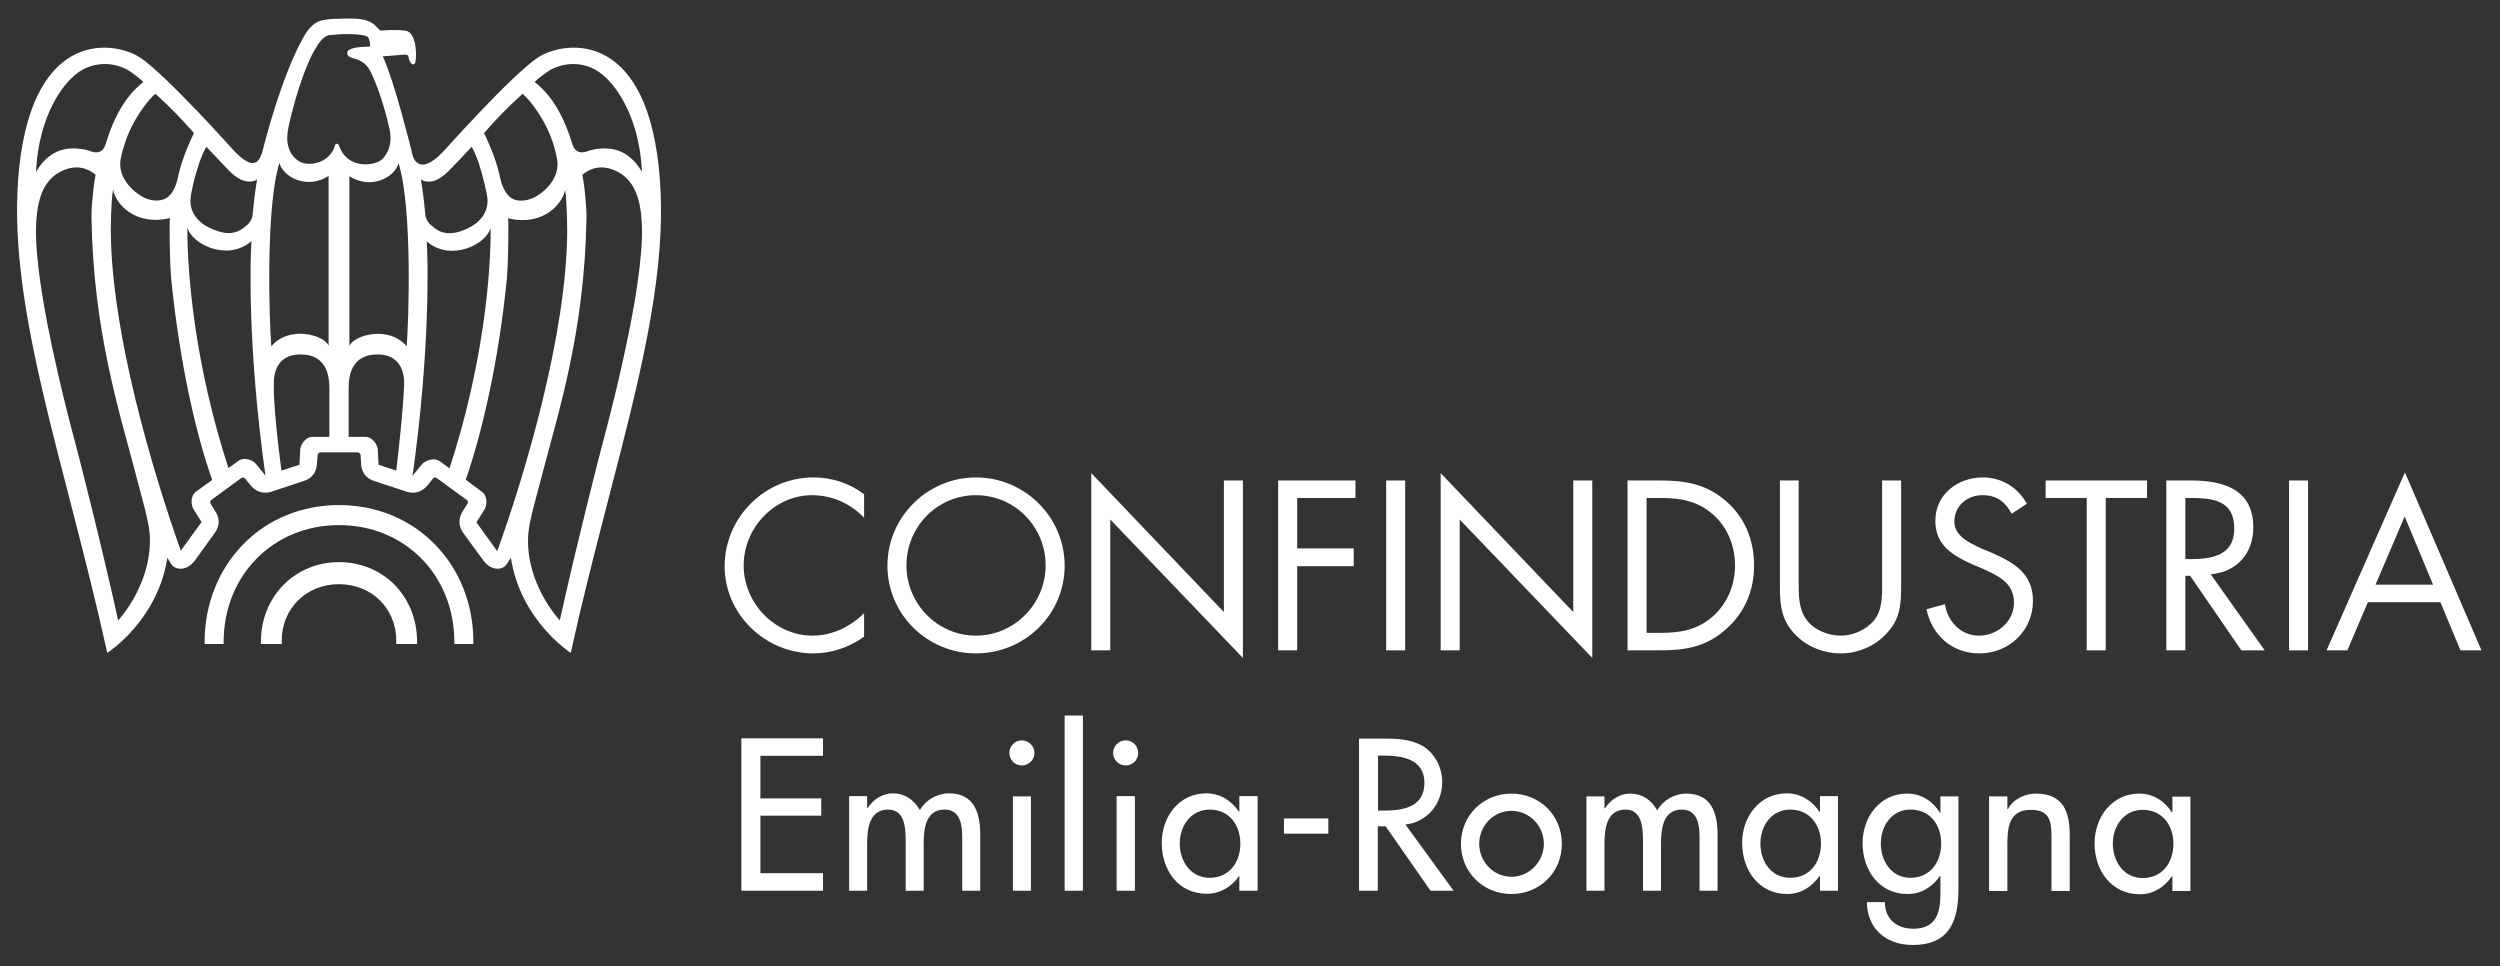
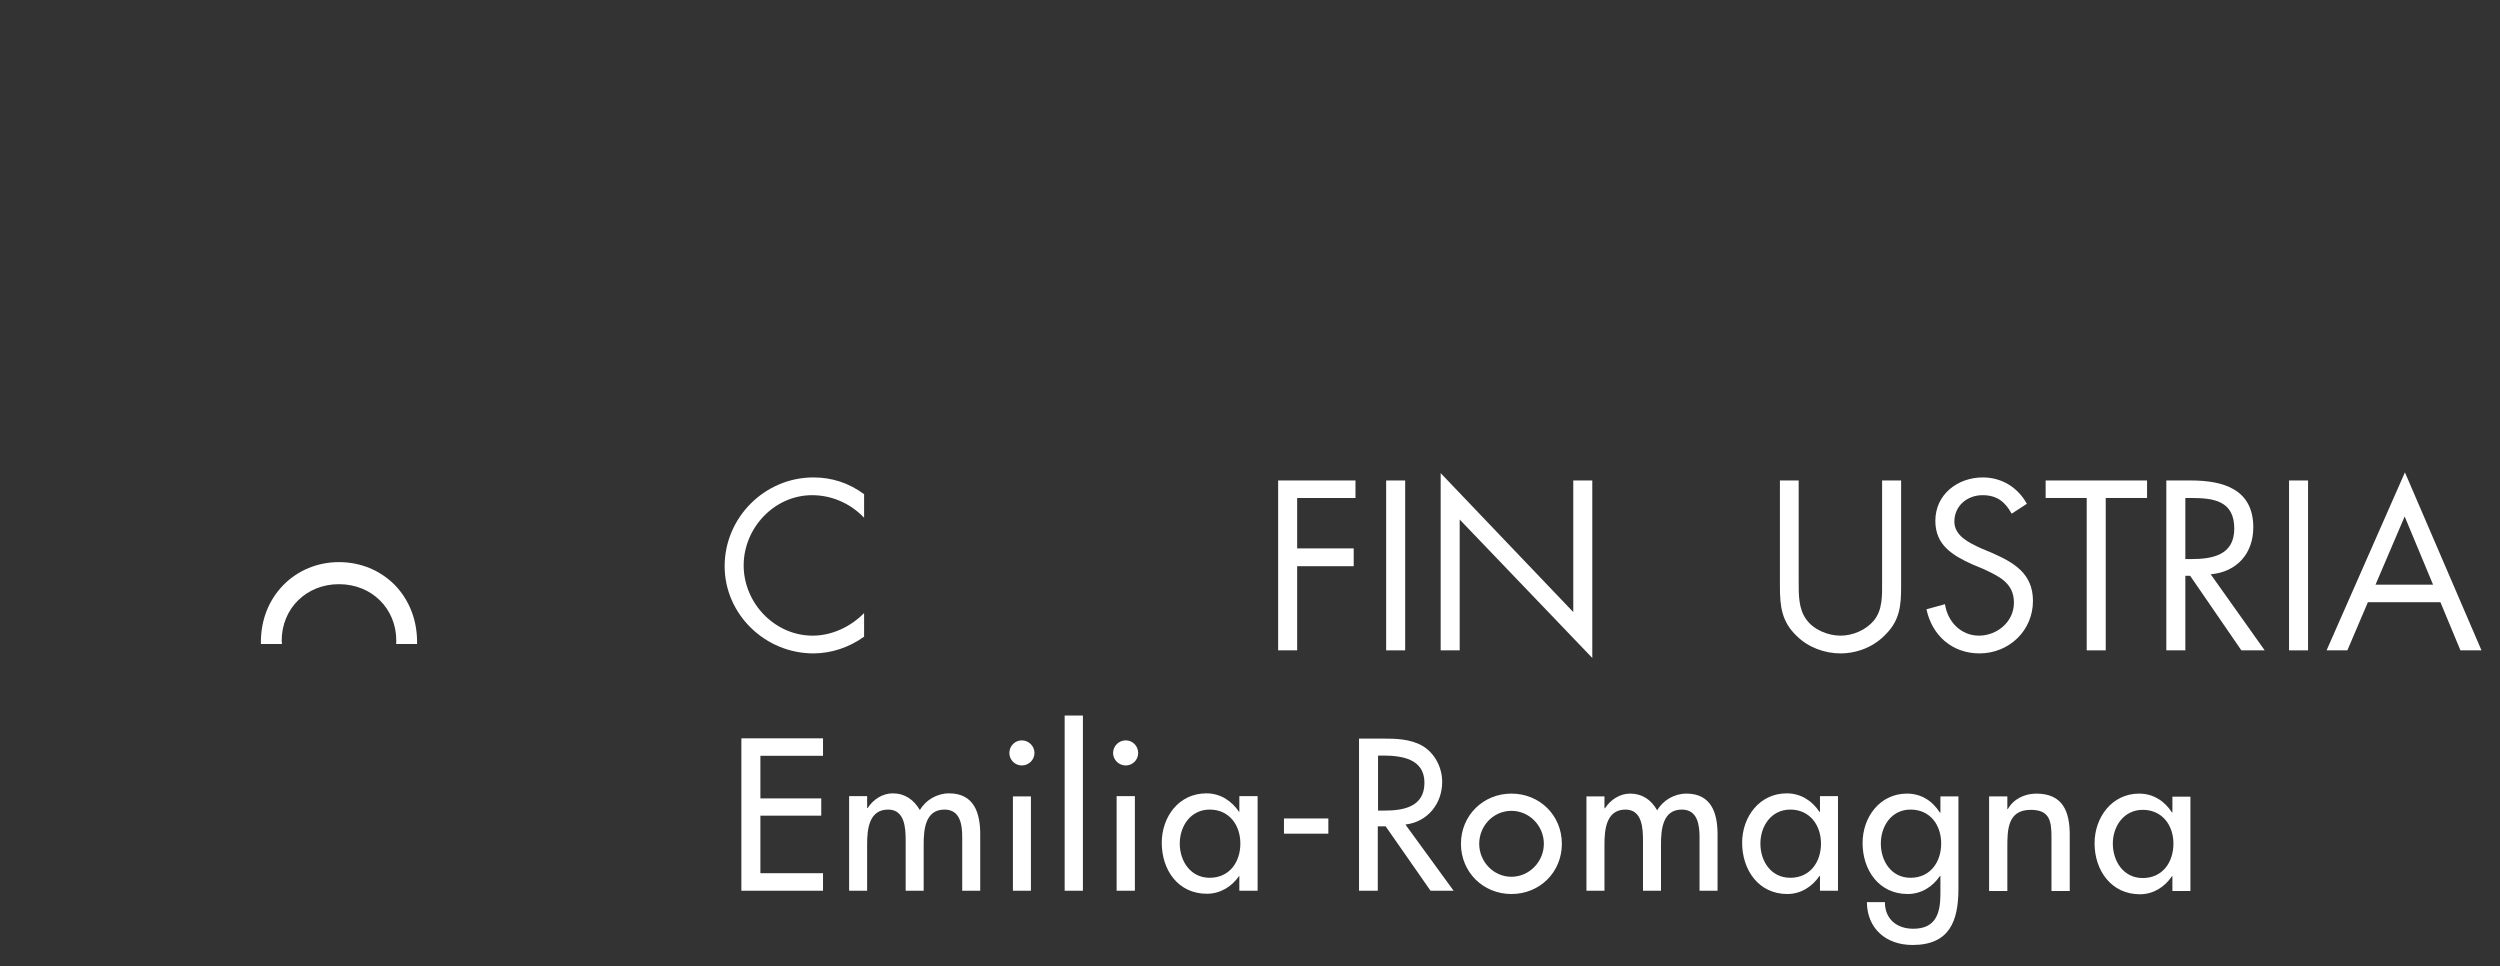
<svg xmlns="http://www.w3.org/2000/svg" version="1.2" viewBox="0 0 986 381" width="986" height="381">
  <rect x="0" y="0" width="986" height="381" fill="#333333" stroke="none" />
  <title>Logo Confindustria Emilia-Romagna_vettoriale</title>
  <style>
		.s0 { fill: #ffffff } 
	</style>
  <g id="Livello 1">
    <g id="&lt;Group&gt;">
      <path id="&lt;Path&gt;" class="s0" d="m340.8 194.9c-6-4.4-12.6-6.6-20-6.6-19.2 0-35 15.8-35 35 0 19 16 34.4 35 34.4 7.1 0 14.2-2.4 20-6.6v-9.3c-5.3 5.4-12.7 8.9-20.3 8.9-15 0-27.2-12.9-27.2-27.7 0-14.8 12.1-27.7 27-27.7 7.8 0 15.2 3.3 20.5 8.9z" fill="#000000" />
-       <path id="&lt;Compound Path&gt;" fill-rule="evenodd" class="s0" d="m419.9 223.1c0 19.3-15.8 34.6-35 34.6-19.1 0-34.9-15.3-34.9-34.6 0-19.2 15.8-34.8 34.9-34.8 19.2 0 35 15.6 35 34.8zm-62.4-0.1c0 15.1 12.2 27.7 27.4 27.7 15.2 0 27.5-12.6 27.5-27.7 0-15.2-12.1-27.7-27.5-27.7-15.3 0-27.4 12.5-27.4 27.7z" fill="#000000" />
    </g>
-     <path id="&lt;Path&gt;" class="s0" d="m430.4 256.5h7.5v-51.6l52.3 54.6v-70h-7.5v51.9l-52.3-54.8z" fill="#000000" />
    <path id="&lt;Path&gt;" class="s0" d="m534.6 196.4v-6.9h-30.5v67h7.5v-33.2h22.3v-7h-22.3v-19.9z" fill="#000000" />
    <path id="&lt;Path&gt;" class="s0" d="m554.2 189.5h-7.5v67h7.5z" fill="#000000" />
    <path id="&lt;Path&gt;" class="s0" d="m568.2 256.5h7.5v-51.6l52.3 54.6v-70h-7.5v51.9l-52.3-54.8z" fill="#000000" />
    <g id="&lt;Group&gt;">
-       <path id="&lt;Compound Path&gt;" fill-rule="evenodd" class="s0" d="m641.9 189.5h12.6c10.1 0 18.3 1.3 26.2 8.1 7.6 6.6 11.1 15.5 11.1 25.5 0 9.8-3.6 18.4-11 25-8 7.1-16 8.4-26.4 8.4h-12.5zm12.9 60.1c8.2 0 15-1.2 21.2-6.9 5.5-5.2 8.3-12.2 8.3-19.7 0-7.6-2.9-15-8.7-20.1-6.1-5.4-12.9-6.5-20.8-6.5h-5.4v53.2z" fill="#000000" />
      <path id="&lt;Path&gt;" class="s0" d="m709.4 189.5h-7.4v41.9c0 7.7 0.7 13.8 6.6 19.4 4.5 4.5 11 6.9 17.3 6.9 6.7 0 13.4-2.7 18-7.7 5.4-5.5 5.9-11.3 5.9-18.6v-41.9h-7.5v39.9c0 5.2 0.3 11.1-3.3 15.4-3.1 3.7-8.3 5.9-13.1 5.9-4.9 0-10.6-2.3-13.5-6.4-3.1-4.2-3-9.9-3-14.9z" fill="#000000" />
      <path id="&lt;Path&gt;" class="s0" d="m799.4 198.7c-3.6-6.5-9.9-10.4-17.4-10.4-9.9 0-18.7 6.7-18.7 17.1 0 9.6 6.7 13.6 14.6 17.2l4.1 1.7c6.2 2.9 12.3 5.5 12.3 13.4 0 7.5-6.6 13-13.8 13-7.2 0-12.4-5.6-13.4-12.4l-7.3 2c2.2 10.4 10.2 17.4 20.9 17.4 11.7 0 21.1-9 21.1-20.7 0-10.7-7.4-15.1-16.1-18.9l-4.5-1.9c-4.5-2.1-10.4-4.8-10.4-10.5 0-6.2 5.1-10.4 11.1-10.4 5.7 0 8.9 2.6 11.5 7.3z" fill="#000000" />
    </g>
    <path id="&lt;Path&gt;" class="s0" d="m830.5 196.4h16.3v-6.9h-40v6.9h16.2v60.1h7.5z" fill="#000000" />
    <g id="&lt;Group&gt;">
      <path id="&lt;Compound Path&gt;" fill-rule="evenodd" class="s0" d="m861.9 256.5h-7.5v-67h9.7c12.7 0 24.6 3.4 24.6 18.5 0 10.3-6.5 17.6-16.8 18.5l21.3 30h-9.2l-20.2-29.4h-1.9zm0-36h2.3c8.5 0 17-1.6 17-12 0-11-8.1-12.1-17.1-12.1h-2.2z" fill="#000000" />
    </g>
    <path id="&lt;Path&gt;" class="s0" d="m910.3 189.5h-7.5v67h7.5z" fill="#000000" />
    <path id="&lt;Compound Path&gt;" fill-rule="evenodd" class="s0" d="m933.9 237.5l-8.1 19h-8.2l30.9-70.2 30.2 70.2h-8.3l-7.9-19zm14.5-33.8l-11.5 26.9h22.7z" fill="#000000" />
    <g id="&lt;Group&gt;">
-       <path id="&lt;Compound Path&gt;" fill-rule="evenodd" class="s0" d="m259.8 65.8c5.8 53.4-17.7 114.5-34.7 191.7 0 0-19.8-12.7-23.6-37.5l-1.8 2.7c-1.5 2.1-5.9 2.7-9.1-1.7l-7.9-10.8c-3.1-4.4-0.5-8.1 0-8.9l1.7-2.7c0.3-0.4 0.2-1.1-0.3-1.4l-11.9-8.7c-0.4-0.3-1.1-0.2-1.4 0.2l-2 2.5c-0.6 0.7-3.3 4.3-8.5 2.7l-12.7-4.2c-5.1-1.6-5.2-6.2-5.2-7.1l-0.2-3.2c-0.1-0.5-0.5-0.9-1.1-1h-14.8c-0.5 0.1-1 0.5-1 1l-0.3 3.2c0 0.9-0.1 5.5-5.2 7.1l-12.7 4.2c-5.1 1.6-7.9-2-8.4-2.7l-2.1-2.5c-0.3-0.4-0.9-0.5-1.4-0.2l-11.9 8.7c-0.4 0.3-0.5 1-0.3 1.4l1.7 2.7c0.5 0.8 3.2 4.5 0 8.9l-7.8 10.8c-3.2 4.4-7.7 3.8-9.2 1.7l-1.7-2.7c-3.8 24.8-23.7 37.5-23.7 37.5-17-77.2-40.4-138.3-34.7-191.7 6-55.3 38.4-49.4 47.8-43 10.3 6.9 37.1 36.9 37.1 36.9 5.4 5.6 7.4 4.5 7.4 4.5 2.5 0.3 3.7-4.8 3.7-4.8 1.1-4.4 7.4-29.1 16-44.6 2.3-4.1 4.8-6.4 8-6.9 3.4-0.6 6.5-0.5 6.5-0.5 0 0 7.9-0.5 10.7 0.8 2.4 0.7 3.5 2.2 5.2 3.9 0 0 5.4-0.6 9.9 0 4.5 0.6 4.5 10.2 3.9 12.5 0 0-0.1 0.8-1 0.8-0.8 0-1.5-2.1-1.5-2.1-0.3-1.2 0-2-2.6-1.7-2.7 0.3-7.7 0.6-7.7 0.6 3.2 7.5 6.2 17.5 10.6 34.4v0.1q0.6 2.2 1.1 4.5c0 0 0.9 3.9 4.2 3.7 0 0 2.7 0.4 8-5.2 0 0 26.8-30 37.1-36.9 9.4-6.4 41.9-12.3 47.8 43zm-36.1 25.2q0-3-0.1-6c-0.2-4.8-0.3-7.2-0.7-10.1-1.1 5.5-8.7 14.5-22.5 11.2 0.1 1.3 0.1 2.4 0.1 3.9 0 4.7-0.1 14.4-0.6 19.9-3.3 33.6-10.1 61.7-16.2 79.3l6.4 4.8c2.4 1.8 1.9 5.5 1 6.9l-3.2 5.1 8.2 11.4c10.8-29.8 27.5-85.8 27.6-126.4zm-46.4 93.7c13.1-40.1 16.4-76.3 16.2-95-1.3 6.5-15.7 13.8-25.2 5.5 0.5 7.2 1.4 42.7-5.6 92.5 1-1.2 3.8-4.7 3.8-4.7 1.1-1.2 4.5-2.8 6.9-1.1zm-11.3-114c1 5.6 1.8 14.3 1.8 14.4 0 0.4 0.7 2.6 2.3 3.8 1.5 1.2 4.6 4.6 11.6 2.3 8.6-2.9 10.7-8.3 10.6-12.3-0.1-2-0.9-5.2-1.3-6.8-1.1-4.7-2.9-10.8-5-14.2-0.8 1-9.2 9.7-9.2 9.7-4.4 4.3-7.2 4.1-8.3 4-0.8-0.1-1.8-0.2-2.5-0.9zm24.9-18.2c1.2 2.3 4.7 10.1 6 16.1 0.5 2.4 1.7 8.7 6.2 10.2 2.2 0.7 5.6 0.3 8.3-1.3 6.3-3.8 8.5-8.9 8.5-12.7 0-2.7-1.4-6.9-1.4-7.1-2.9-10.2-9.9-18.8-12.4-20.7-6.2 5.6-10.5 10.1-15.2 15.5zm20-20.1c3.9 3 10.2 9.3 14.7 24 0.4 1.5 1.6 5.1 6.5 3.1 0 0 8.5-3 15.1 1.6 2.8 2 4.3 3.9 6 6.7-1-22.3-11.3-37.6-20.2-41.2-7.2-2.9-14.2-0.6-17.8 2.2-1.3 1-3.4 2.4-4.3 3.6zm-53.7 32c-1.6 5.7-11 10.5-19.4 5.1v67c1.5-4.2 15.5-8.4 22.6 0.1 0.8-10 2.3-54.7-3.2-72.2zm2.2 86.8c0-8.8-5.3-11.5-10.7-11.4-4 0-11.2 1.4-11.2 13.1v19.4h6.6c3 0 4.8 3.3 4.9 5 0 0 0.3 6 0.3 6l7 2.3c3.1-26.8 3.1-34.4 3.1-34.4zm-17.7-86.6c3 0.6 7 0 8.9-1.7 2.7-2.4 3.6-6.4 3.4-9.1-0.1-2.3-0.7-4.3-0.7-4.3-1.5-6.9-4.9-17.1-7.4-21.7-1.8-3.4-4.6-4.3-6.5-4.8-1.2-0.4-2.3-0.7-2.4-1.8-0.1-0.4 0-0.8 0.3-1.2 1.5-1.6 7.5-1.6 8.2-1.6 0.3 0 0.3-0.1 0.4-0.1 0.3-0.5-0.1-2.2-0.6-3.4-0.6-1.5-8.2-1.8-14.9-1.1h-0.1c-6.8 0-14.1 25-16.4 35.7-0.4 1.9-0.6 3.4-0.6 4.3-0.2 2.7 0.6 6.5 3.4 8.9 1.9 1.7 4.4 2.3 7.5 1.7 6.5-1.3 7.9-6.8 7.9-7.1 0.1-0.3 0.4-0.6 0.8-0.6 0.4 0 0.7 0.3 0.8 0.6 0.1 0.3 1.5 6 8 7.3zm-11.8 88.3c0-11.7-7.2-13.1-11.2-13.1-5.4-0.1-10.7 2.6-10.7 11.4 0 0-0.5 7.8 3 34.4l7.1-2.3c0.1-1.5 0.3-6 0.3-6 0.1-1.7 1.9-5 4.9-5h6.6zm-0.3-16.5v-67c-8.4 5.4-17.8 0.6-19.4-5.1-5.5 17.5-4 62.2-3.2 72.3 7.1-8.5 21.1-4.4 22.6-0.2zm-24.9 51.2c-7-49.8-6.1-85.3-5.5-92.5-9.6 8.3-23.9 1-25.3-5.5-0.1 18.7 3.1 54.9 16.2 95l3.9-2.8c2.4-1.8 5.8-0.2 6.9 1.1 0 0 2.8 3.5 3.8 4.7zm-21 1.7c-6.2-17.5-12.7-44.9-16.2-79.5-0.5-5.5-0.6-15.2-0.6-19.9 0-1.5 0-2.6 0.1-3.9-13.8 3.3-21.4-5.7-22.4-11.2-0.5 2.9-0.6 5.2-0.8 10.1q-0.1 2.9-0.1 6c0.2 40.6 16.6 95.2 27.6 126.3l8.2-11.3-3.2-5.1c-0.9-1.4-1.4-5.1 1-6.9zm-24.7 20.8c-0.5-5.2-2.9-13.2-5.6-23.6-6.5-24.8-16.5-55.9-17.3-100-0.1-3.7 0.2-6.5 0.6-10.3 0.2-2.8 1-7.3 1-7.3-4.9-3.9-8.8-2.8-10.5-2.5-10.7 3-13.2 13.2-13 26.9 0.2 8.4 1.8 18.5 1.8 18.6 0.1 0.2 2.4 20.9 14.5 65.9 0.1 0.3 9.7 37.6 16.1 66.9 3.2-3.5 13.8-17.3 12.4-34.6zm-44.8-142.3c1.7-2.8 3.2-4.7 6-6.7 6.6-4.6 15.1-1.6 15.1-1.6 4.9 2 6.1-1.6 6.5-3.1 4.5-14.7 10.8-21 14.7-24-0.9-1.2-3.1-2.6-4.3-3.6-3.6-2.8-10.6-5.1-17.8-2.2-8.9 3.5-19.2 18.9-20.2 41.2zm34.7-10.1c-0.1 0.2-1.5 4.3-1.5 7.1 0 3.8 2.3 8.9 8.6 12.7 2.7 1.6 6 2 8.3 1.2 4.5-1.4 5.7-7.7 6.2-10.1 1.3-6 4.8-13.8 6-16.1-4.7-5.4-9-9.9-15.2-15.5-2.5 1.9-9.5 10.5-12.4 20.7zm32.5 0.2c-2.1 3.4-3.9 9.5-5.1 14.2-0.3 1.6-1.1 4.7-1.2 6.8-0.1 4 2 9.4 10.6 12.2 7 2.4 10.1-1.1 11.6-2.2 1.6-1.3 2.3-3.4 2.3-3.8 0-0.1 0.8-8.8 1.8-14.4-0.7 0.7-1.7 0.8-2.5 0.9-1.1 0-3.9 0.3-8.3-4 0 0-8.4-8.8-9.2-9.7zm171.8 35.4c0.2-13.7-2.3-23.9-13-26.9-1.7-0.3-5.6-1.4-10.5 2.5 0 0 0.8 4.5 1 7.3 0.3 3.8 0.7 6.6 0.6 10.3-0.8 44.1-10.8 75.2-17.3 100-2.7 10.4-5.1 18.4-5.6 23.6-1.5 17.3 9.2 31.1 12.4 34.6 6.4-29.3 16-66.6 16.1-66.9 12.1-45 14.4-65.7 14.5-65.9 0-0.1 1.6-10.2 1.8-18.6z" fill="#000000" />
-       <path id="&lt;Path&gt;" class="s0" d="m133.7 199.2c-14.5 0-27.9 5.4-37.7 15.4-9.8 10-15.3 23.7-15.3 38.6q0 0.4 0.1 0.8h7.4q0-0.4 0-0.8c0-26.3 19.6-46.1 45.5-46.1 26 0 45.5 19.8 45.5 46.1q0 0.4 0 0.8h7.5q0-0.4 0-0.8c0-14.9-5.4-28.6-15.3-38.6-9.8-10-23.2-15.4-37.7-15.4z" fill="#000000" />
      <path id="&lt;Path&gt;" class="s0" d="m133.7 221.7c-8.4 0-16.2 3.2-21.9 9-5.8 5.9-8.9 13.8-8.9 22.5q0 0.4 0 0.8h8.3q0-0.6-0.1-1.3c0-12.7 9.7-22.3 22.6-22.3 12.9 0 22.6 9.6 22.6 22.3 0 0.5 0 0.9-0.1 1.3h8.3q0-0.4 0-0.8c0-8.7-3.1-16.6-8.8-22.5-5.8-5.8-13.5-9-22-9z" fill="#000000" />
      <path id="&lt;Compound Path&gt;" fill-rule="evenodd" class="s0" d="m863.9 351.4h-7.1v-5.8h-0.2c-2.8 4.2-7.3 7.1-12.6 7.1-11.4 0-17.9-9.5-17.9-20.1 0-10.2 6.8-19.6 17.6-19.6 5.5 0 10 2.9 12.9 7.4h0.2v-6.2h7.1zm-6.7-18.7c0-7.2-4.4-13.3-12.1-13.3-7.4 0-11.8 6.4-11.8 13.3 0 7 4.2 13.6 11.8 13.6 7.8 0 12.1-6.2 12.1-13.6zm-65.5-13.6h0.2c2.2-4 6.7-6.1 11.2-6.1 10.5 0 13.2 7.1 13.2 16.2v22.2h-7.2v-21.4c0-6.3-0.8-10.6-8.2-10.6-9.2 0-9.2 8.1-9.2 14.8v17.2h-7.2v-37.3h7.2zm-19.3 31.5c0 12.8-3.6 22.1-18.1 22.1-10.4 0-17.9-6.4-18-16.9h7.1c0 6.7 4.7 10.5 11.2 10.5 8.8 0 10.7-6 10.7-13.7v-7.1h-0.2c-2.9 4.3-7.4 7.1-12.7 7.1-11.4 0-17.8-9.5-17.8-20.1 0-10.2 6.8-19.5 17.5-19.5 5.6 0 10 2.8 13 7.5h0.2v-6.4h7.1zm-6.8-17.9c0-7.3-4.3-13.4-12.1-13.4-7.4 0-11.7 6.4-11.7 13.4 0 7 4.2 13.5 11.7 13.5 7.8 0 12.1-6.2 12.1-13.5zm-40.7 18.6h-7.1v-5.8h-0.2c-2.9 4.2-7.3 7.1-12.7 7.1-11.3 0-17.8-9.5-17.8-20.2 0-10.2 6.8-19.5 17.6-19.5 5.5 0 10 2.9 12.9 7.3h0.2v-6.2h7.1zm-6.7-18.6c0-7.2-4.4-13.4-12.1-13.4-7.5 0-11.8 6.5-11.8 13.4 0 7 4.2 13.5 11.8 13.5 7.8 0 12.1-6.2 12.1-13.5zm-85.4-13.9h0.2c2.1-3.3 5.8-5.8 9.9-5.8 4.8 0 8.3 2.4 10.7 6.6 2.3-4 6.8-6.6 11.5-6.6 9.8 0 12.3 7.6 12.3 16v22.3h-7.1v-21.1c0-4.7-0.7-10.9-7-10.9-7.6 0-8.2 8-8.2 13.7v18.3h-7.1v-19.7c0-4.9-0.3-12.3-6.9-12.3-7.6 0-8.3 7.9-8.3 13.7v18.3h-7.1v-37.2h7.1zm-16.8 14c0 11.2-8.7 19.8-19.9 19.8-11.1 0-19.9-8.6-19.9-19.8 0-11.2 8.8-19.8 19.9-19.8 11.2 0 19.9 8.6 19.9 19.8zm-32.6 0c0 7 5.6 13 12.7 13 7.1 0 12.8-6 12.8-13 0-7.1-5.7-13-12.8-13-7.1 0-12.7 5.9-12.7 13zm-10.1 18.5h-9.1l-17.7-25.4h-3.1v25.4h-7.4v-60h9c5.4 0 11.1 0.1 15.9 2.8 5 2.9 7.9 8.6 7.9 14.3 0 8.6-5.8 15.8-14.5 16.8zm-29.8-31.6h2.4c7.6 0 15.9-1.4 15.9-11 0-9.4-8.9-10.7-16.3-10.7h-2zm-37.1 3.1h17.5v6h-17.5zm-10.4 28.5h-7.2v-5.8h-0.1c-2.9 4.2-7.4 7-12.7 7-11.4 0-17.8-9.4-17.8-20.1 0-10.2 6.7-19.5 17.6-19.5 5.5 0 9.9 2.9 12.9 7.3h0.1v-6.2h7.2zm-6.8-18.6c0-7.3-4.4-13.4-12.1-13.4-7.4 0-11.8 6.4-11.8 13.4 0 7 4.3 13.5 11.8 13.5 7.8 0 12.1-6.2 12.1-13.5zm-40.3-35.7c0 2.7-2.2 4.9-4.9 4.9-2.7 0-5-2.2-5-4.9 0-2.8 2.3-5 5-5 2.7 0 4.9 2.2 4.9 5zm-1.3 54.3h-7.2v-37.3h7.2zm-20.5 0h-7.2v-69.1h7.2zm-19.1-54.3c0 2.7-2.3 4.9-5 4.9-2.7 0-4.9-2.2-4.9-4.9 0-2.8 2.2-5 4.9-5 2.7 0 5 2.2 5 5zm-1.4 54.3h-7.1v-37.2h7.1zm-64.6-32.6h0.2c2.1-3.3 5.8-5.8 9.9-5.8 4.8 0 8.3 2.5 10.7 6.6 2.3-4 6.8-6.6 11.5-6.6 9.8 0 12.3 7.6 12.3 16.1v22.3h-7.1v-21.1c0-4.8-0.7-10.9-7-10.9-7.6 0-8.2 7.9-8.2 13.7v18.3h-7.1v-19.8c0-4.8-0.3-12.2-6.9-12.2-7.6 0-8.3 7.8-8.3 13.7v18.3h-7.1v-37.3h7.1zm-49.6-27.5h32.2v6.9h-24.7v16.8h24v6.8h-24v22.7h24.7v6.9h-32.2z" fill="#000000" />
    </g>
  </g>
</svg>